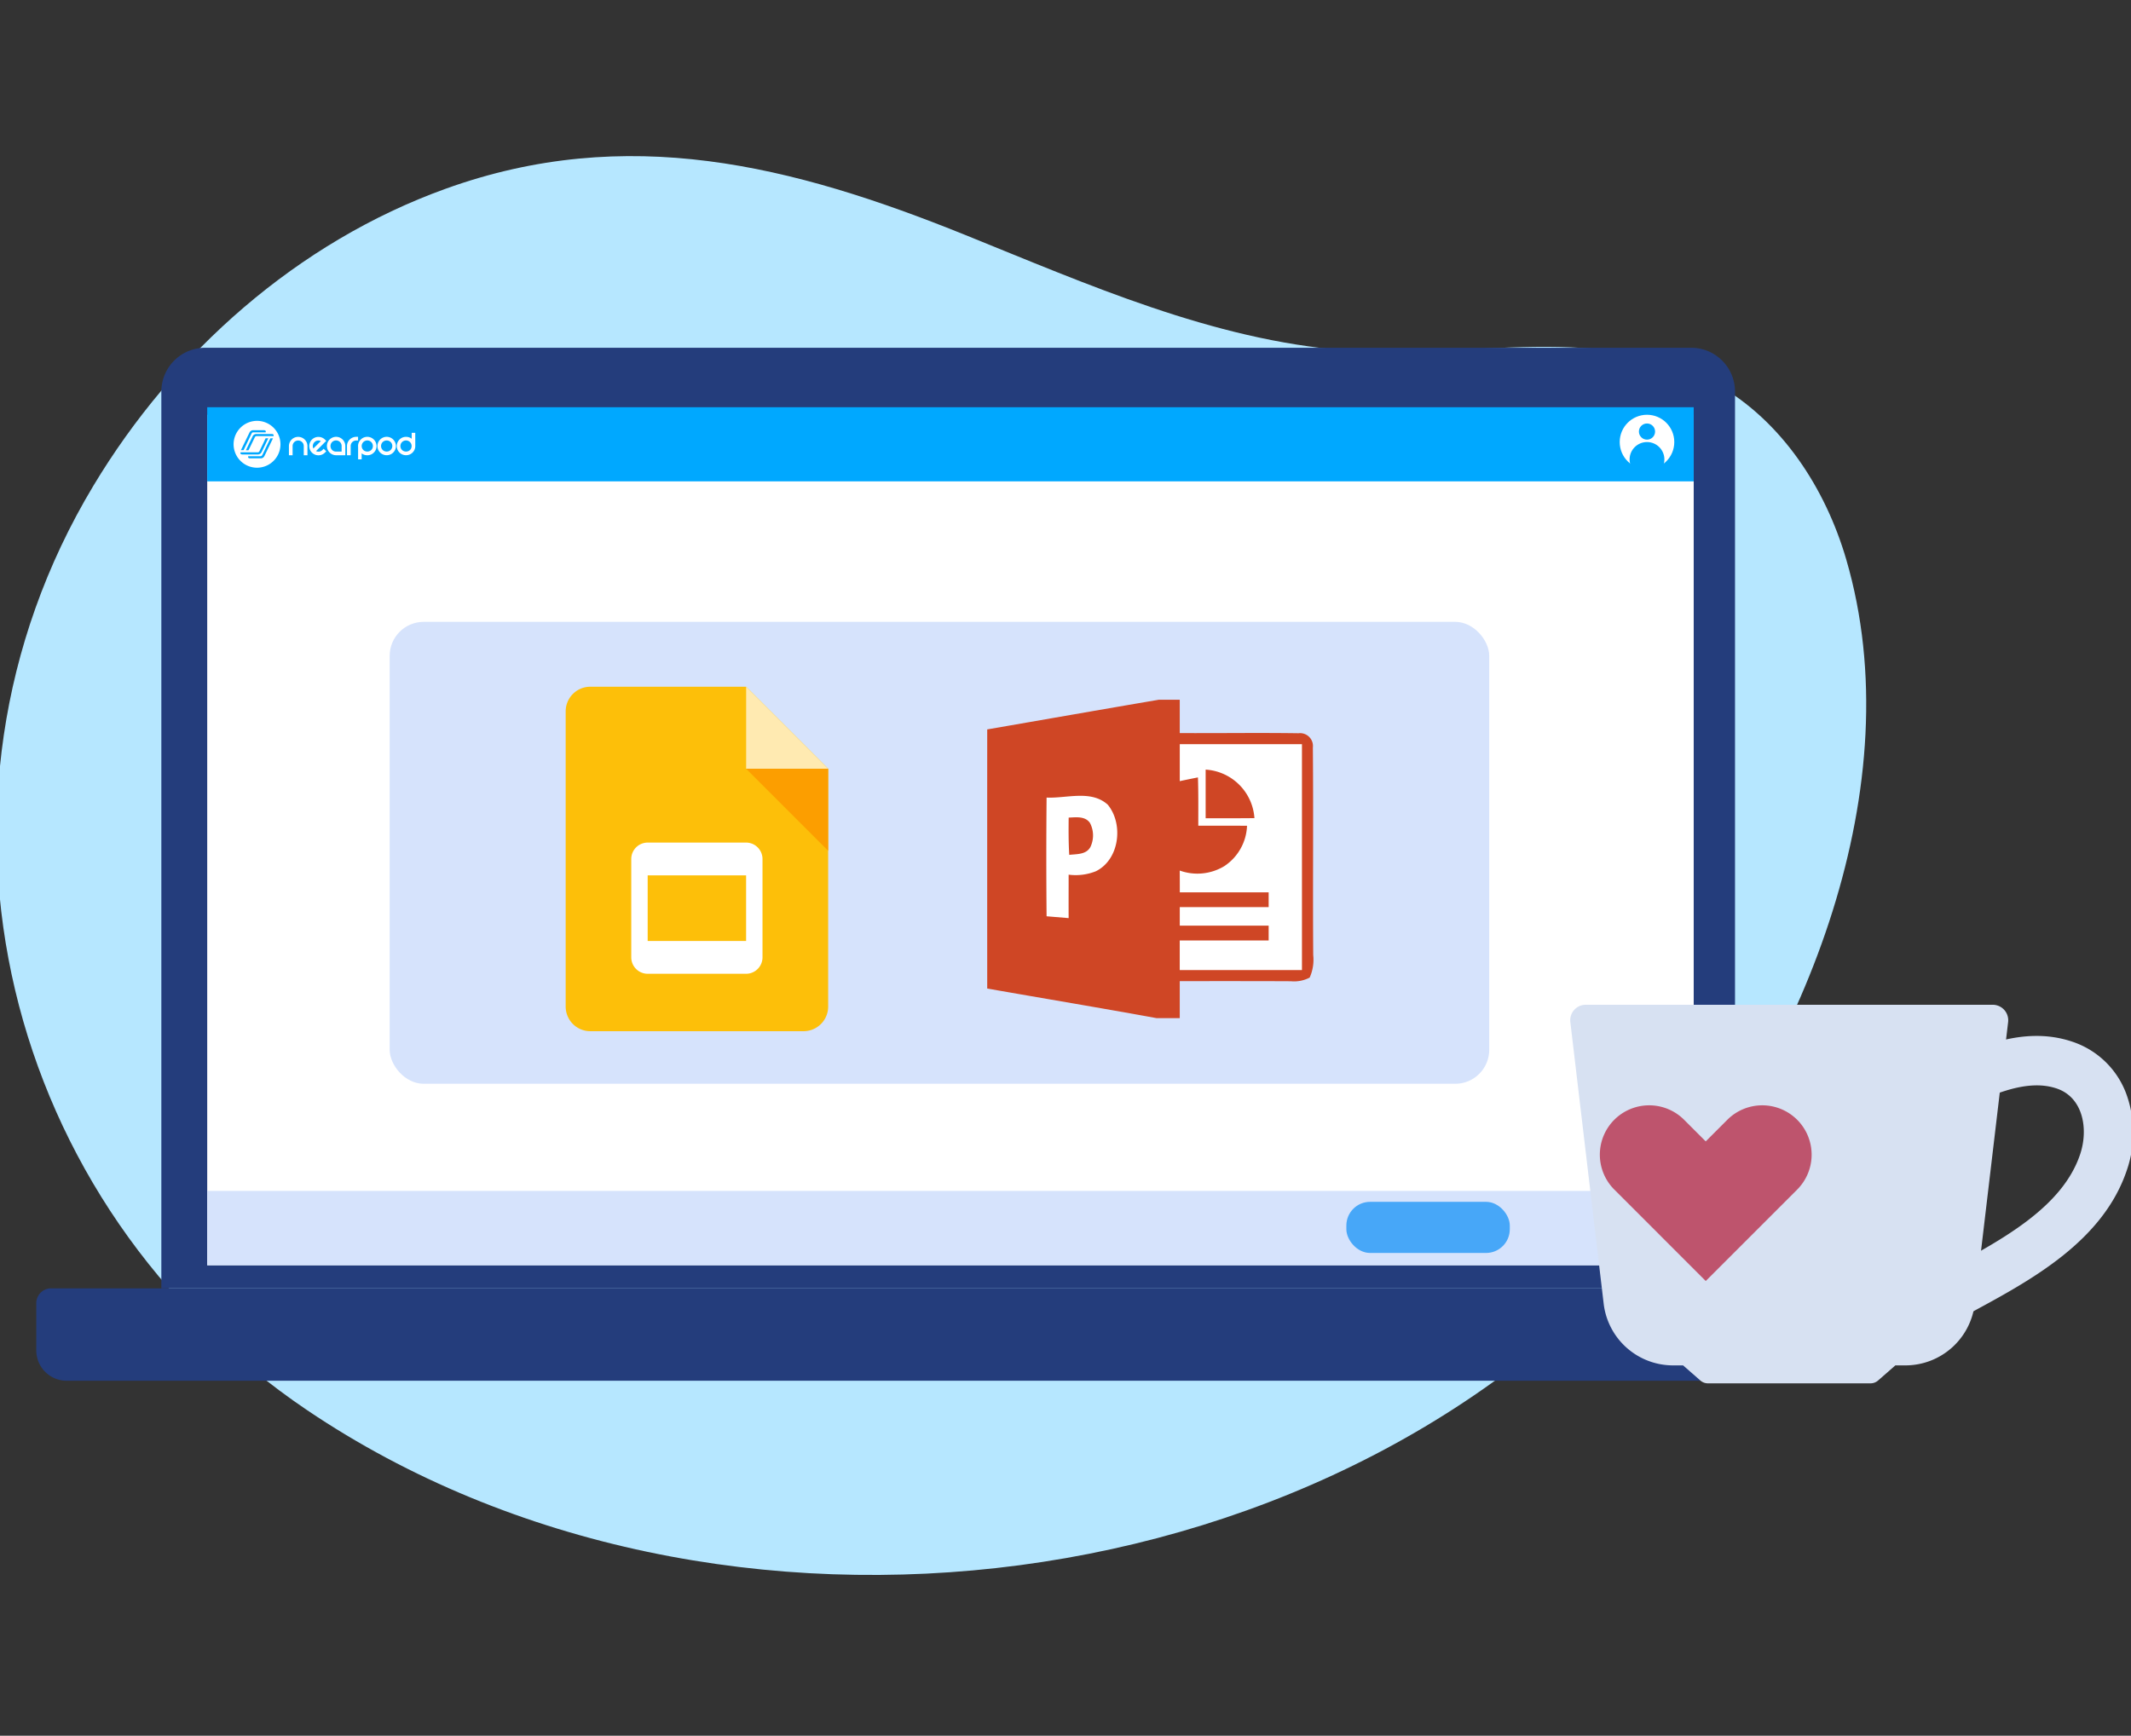
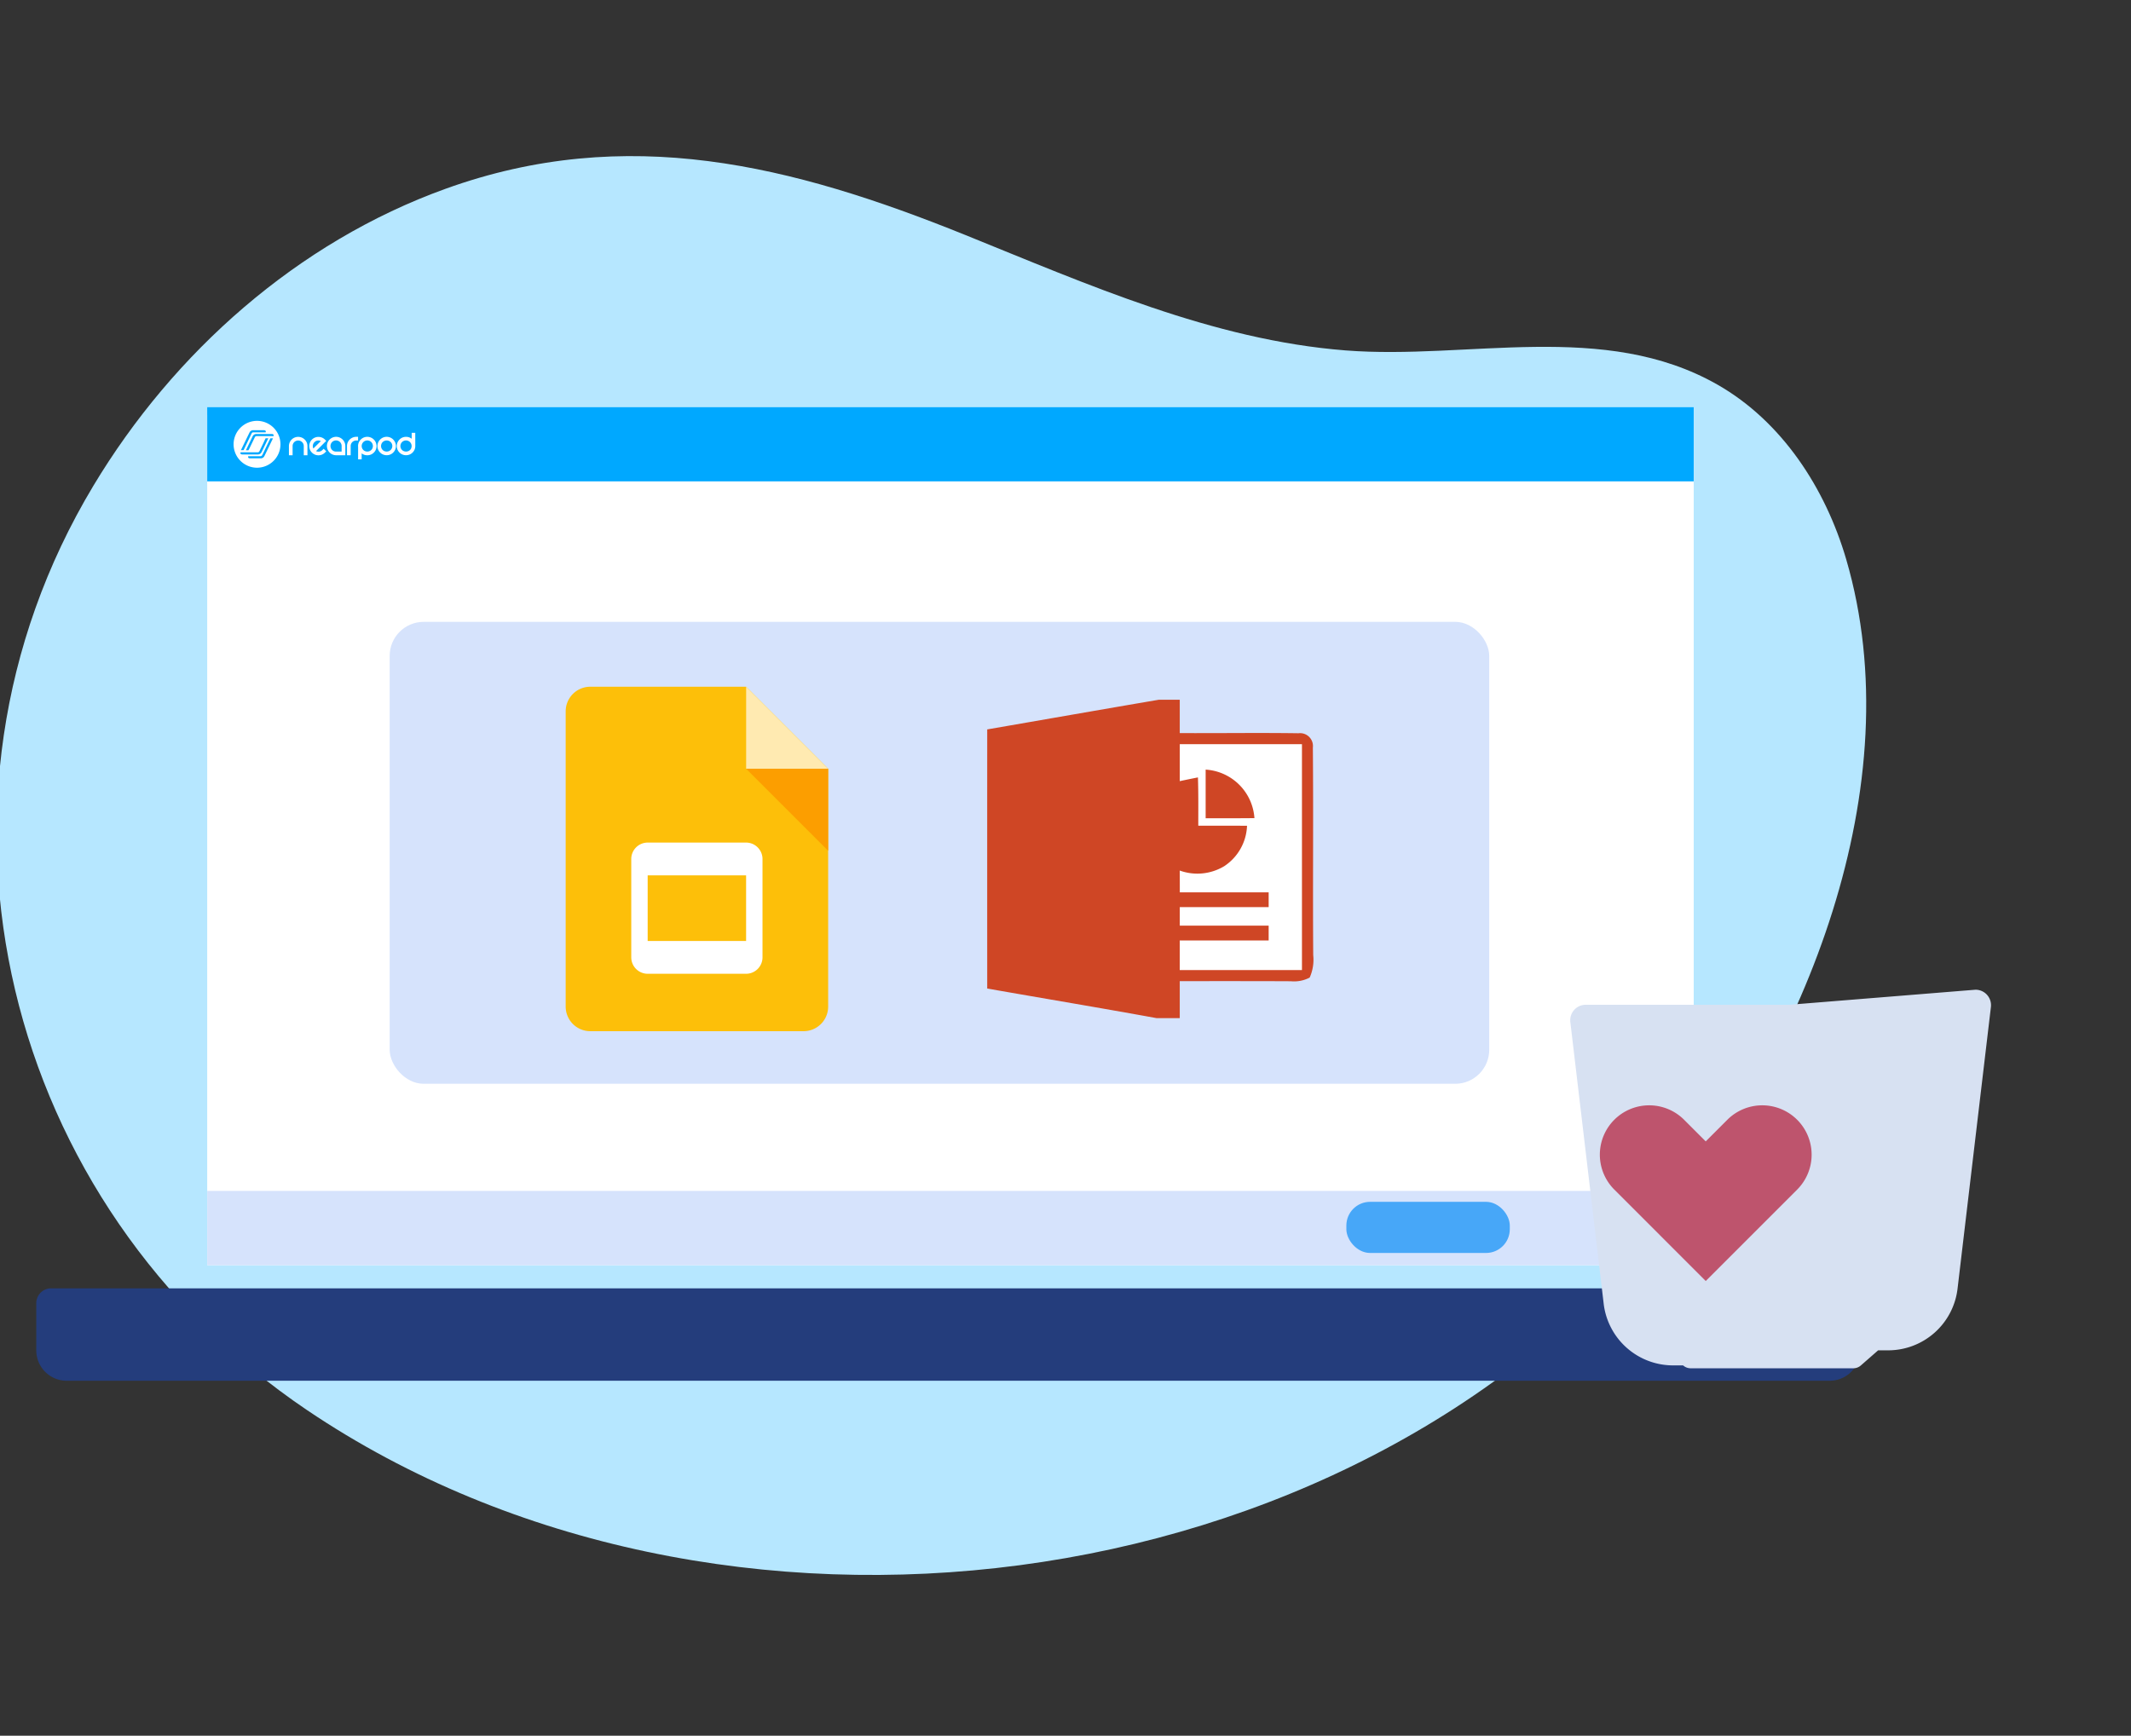
<svg xmlns="http://www.w3.org/2000/svg" width="232" height="189">
  <rect width="100%" height="100%" fill="#333333" stroke="none" />
  <defs>
    <clipPath id="a">
      <path fill="#fff" stroke="#707070" d="M922-3370h232v189H922z" data-name="Rectangle 2973" />
    </clipPath>
  </defs>
  <g clip-path="url(#a)" data-name="1" transform="translate(-922 3370)">
    <g data-name="Group 7460">
      <path fill="#b6e7ff" d="M932.166-3317.104c8.743-14.558 22.262-26.54 38.332-32.336 19.722-7.112 37.7-2.6 56.563 5.016 13.3 5.371 26.932 11.443 41.416 12.58 13.377 1.05 28.151-3.311 40.5 3.726 7.016 4 11.75 11.272 14.017 19.021 7.2 24.613-4.451 53.391-20.115 72.479-34.328 41.831-102.852 50.259-147.445 20.169-33.016-22.281-43.993-66.148-23.268-100.655Z" data-name="Path 7506" />
      <g data-name="Group 7191" transform="translate(925.95 -3332.132)">
        <g data-name="Group 7204">
          <path fill="#243d7c" d="M1.617 102.418h195.322a1.617 1.617 0 0 1 1.617 1.617v5.139a3.308 3.308 0 0 1-3.308 3.308H3.308A3.308 3.308 0 0 1 0 109.174v-5.139a1.617 1.617 0 0 1 1.617-1.617Z" data-name="Rectangle 2845" />
-           <path fill="#243d7c" d="M18.387 0h161.781a4.771 4.771 0 0 1 4.771 4.771v97.647H13.616V4.771A4.771 4.771 0 0 1 18.387 0Z" data-name="Rectangle 2846" />
          <g data-name="Group 7202">
            <path fill="#fff" d="M18.61 7.296h161.832v92.609H18.61z" data-name="Rectangle 2847" />
            <path fill="#d6e3fc" d="M18.61 91.81h161.832v8.095H18.61z" data-name="Rectangle 2848" />
            <g data-name="Group 7201">
              <path fill="#00a8ff" d="M18.61 6.474h161.832v8.073H18.61z" data-name="Rectangle 2849" />
              <g fill="#fff" data-name="Group 7199">
                <g data-name="Group 2">
                  <path d="M27.587 10.312a1 1 0 0 1 .534-.532 1.025 1.025 0 0 1 .782 0 1.017 1.017 0 0 1 .32.214 1.014 1.014 0 0 1 .218.318.987.987 0 0 1 .08.391v1.005h-.4v-1.005a.6.6 0 0 0-.047-.236.61.61 0 0 0-.564-.367.587.587 0 0 0-.235.047.573.573 0 0 0-.194.129.592.592 0 0 0-.129.191.6.6 0 0 0-.047.236v1.005h-.4v-1.005a.987.987 0 0 1 .082-.391Z" data-name="Compound Path" />
                  <path d="m31.285 10.996.282.282-.139.139a1 1 0 0 1-1.417 0 .984.984 0 0 1-.221-.333 1.035 1.035 0 0 1-.07-.376 1.022 1.022 0 0 1 .07-.376 1.009 1.009 0 0 1 .218-.332.962.962 0 0 1 .332-.221 1.016 1.016 0 0 1 .755 0 .968.968 0 0 1 .333.221l.141.138-1.112 1.114a.6.6 0 0 0 .694-.117Zm-1-.72a.6.6 0 0 0-.117.694l.162-.165.235-.232c.083-.083.162-.163.238-.236s.136-.131.177-.173a.6.6 0 0 0-.359-.058.571.571 0 0 0-.333.17Z" data-name="Compound Path 2" />
                  <path d="M32.642 9.697a.991.991 0 0 1 .391.079 1.027 1.027 0 0 1 .532.532.991.991 0 0 1 .08.391v1.005h-1a.989.989 0 0 1-.388-.08 1.017 1.017 0 0 1-.537-.538 1 1 0 0 1 0-.779.961.961 0 0 1 .218-.318 1.078 1.078 0 0 1 .32-.214.97.97 0 0 1 .384-.078Zm.6 1.608v-.609a.588.588 0 0 0-.046-.235.6.6 0 0 0-.323-.323.592.592 0 0 0-.236-.047.605.605 0 0 0-.238.047.6.6 0 0 0-.323.323.585.585 0 0 0-.046.235.6.6 0 0 0 .6.609h.611Z" data-name="Compound Path 3" />
                  <path d="M35.032 9.697v.4h-.2a.6.6 0 0 0-.236.046.606.606 0 0 0-.323.324.587.587 0 0 0-.046.235v1.005h-.4v-1.008a.978.978 0 0 1 .08-.391.96.96 0 0 1 .217-.317 1.053 1.053 0 0 1 .324-.215.983.983 0 0 1 .388-.079h.2Z" data-name="Compound Path 4" />
                  <path d="M36.964 10.313a1.008 1.008 0 0 0-.216-.32 1.01 1.01 0 0 0-1.1-.218 1.032 1.032 0 0 0-.538.538.994.994 0 0 0-.08.389.957.957 0 0 0 .006.1v1.349h.388v-.653a1.107 1.107 0 0 0 .223.133 1.035 1.035 0 0 0 .782 0 1 1 0 0 0 .536-.532 1 1 0 0 0 0-.782Zm-.362.624a.559.559 0 0 1-.129.191.586.586 0 0 1-.2.129.639.639 0 0 1-.476 0 .573.573 0 0 1-.194-.129.592.592 0 0 1-.129-.191.59.59 0 0 1-.047-.235.607.607 0 0 1 .605-.609h.006a.6.6 0 0 1 .238.046.61.61 0 0 1 .371.562.579.579 0 0 1-.047.235Z" data-name="Path 7298" />
                  <path d="M39.154 10.702a.969.969 0 0 1-.08.39 1 1 0 0 1-.534.532 1.025 1.025 0 0 1-.782 0 .966.966 0 0 1-.32-.214.98.98 0 0 1-.218-.318 1 1 0 0 1 0-.779 1.018 1.018 0 0 1 .538-.538 1 1 0 0 1 1.1.218 1.036 1.036 0 0 1 .214.32.975.975 0 0 1 .082.389Zm-.393 0a.6.6 0 0 0-.374-.562.639.639 0 0 0-.476 0 .642.642 0 0 0-.2.13.61.61 0 0 0-.176.432.589.589 0 0 0 .046.235.629.629 0 0 0 .129.191.586.586 0 0 0 .2.129.639.639 0 0 0 .476 0 .6.6 0 0 0 .326-.323.553.553 0 0 0 .047-.232Z" data-name="Path 7299" />
                  <path d="M41.258 9.262h-.388v.646a.931.931 0 0 0-.223-.133 1.035 1.035 0 0 0-.782 0 1.032 1.032 0 0 0-.538.538 1 1 0 0 0 0 .779 1 1 0 0 0 .218.318.976.976 0 0 0 .32.214 1.025 1.025 0 0 0 .782 0 1 1 0 0 0 .535-.532.985.985 0 0 0 .079-.39.2.2 0 0 0 0-.044Zm-.437 1.675a.559.559 0 0 1-.129.191.586.586 0 0 1-.2.129.639.639 0 0 1-.476 0 .619.619 0 0 1-.2-.129.629.629 0 0 1-.129-.191.589.589 0 0 1-.046-.235.607.607 0 0 1 .605-.609h.005a.6.6 0 0 1 .238.046.608.608 0 0 1 .374.562.579.579 0 0 1-.047.235Z" data-name="Path 7300" />
                </g>
                <path d="M24.032 7.959a2.553 2.553 0 0 0-2.551 2.551 2.553 2.553 0 0 0 2.551 2.551 2.553 2.553 0 0 0 2.552-2.551 2.556 2.556 0 0 0-2.552-2.551Zm-.92 1.476.109-.221a.436.436 0 0 1 .423-.235h1.141a.238.238 0 0 1 .153.044.125.125 0 0 1 .05.1.221.221 0 0 1-.021.088H23.65a.2.2 0 0 0-.212.133l-.044.088-.825 1.716h-.289Zm-.84 2.137a.125.125 0 0 1-.05-.1.213.213 0 0 1 .02-.088h1.846a.2.2 0 0 0 .212-.133l.044-.088.434-.9v-.01l.047-.1.141-.3v.006h.291l-.714 1.478-.018.029-.005.015a.436.436 0 0 1-.424.235h-1.675a.252.252 0 0 1-.149-.044Zm2.578.189-.018.029-.005.015a.435.435 0 0 1-.423.235h-1.14a.233.233 0 0 1-.153-.044.126.126 0 0 1-.051-.1.189.189 0 0 1 .021-.087h1.326c.077 0 .135-.015.2-.133l.044-.088.832-1.723h.285Zm.973-2.138h-1.817a.212.212 0 0 0-.214.121l-.521 1.079-.168.338h-.282l.741-1.534a.435.435 0 0 1 .423-.235h1.657a.236.236 0 0 1 .153.044.126.126 0 0 1 .051.1.3.3 0 0 1-.023.087Z" data-name="Path 7301" />
              </g>
              <g data-name="Group 7200" transform="translate(172.386 7.296)">
-                 <circle cx="2.971" cy="2.971" r="2.971" fill="#fff" data-name="Ellipse 1453" />
                <circle cx="1.894" cy="1.894" r="1.894" fill="#00a8ff" data-name="Ellipse 1454" transform="translate(1.077 2.971)" />
-                 <circle cx=".881" cy=".881" r=".881" fill="#00a8ff" data-name="Ellipse 1455" transform="translate(2.09 .948)" />
              </g>
            </g>
          </g>
          <g data-name="Group 7203" transform="translate(142.627 93)">
            <rect width="17.793" height="5.567" fill="#47a7f8" data-name="Rectangle 2850" rx="2.583" />
          </g>
        </g>
        <rect width="119.707" height="50.3" fill="#d6e3fc" data-name="Rectangle 2851" rx="3.703" transform="translate(38.474 29.846)" />
        <g data-name="Group 7209">
          <g data-name="Group 7206">
            <g data-name="Group 7205">
              <path fill="#fdbf09" d="M83.533 74.419H60.315a2.679 2.679 0 0 1-2.68-2.68V39.591a2.679 2.679 0 0 1 2.68-2.68h16.967l8.93 8.93v25.9a2.679 2.679 0 0 1-2.679 2.678Z" data-name="Path 7302" />
              <path fill="#ffeab1" d="M86.211 45.842h-8.93v-8.93Z" data-name="Path 7303" />
              <path fill="#fc9e00" d="m77.281 45.842 8.93 8.931v-8.931Z" data-name="Path 7304" />
              <path fill="#fff" d="M77.277 53.88H66.561a1.791 1.791 0 0 0-1.786 1.785v10.716a1.791 1.791 0 0 0 1.786 1.786h10.716a1.792 1.792 0 0 0 1.786-1.786V55.665a1.791 1.791 0 0 0-1.786-1.785Zm0 3.572v7.145H66.561v-7.145Z" data-name="Path 7305" />
            </g>
          </g>
          <g data-name="Group 7208">
            <g data-name="Group 7207">
              <path fill="#cf4625" d="M122.202 38.328h2.286v3.629c4.31.024 8.624-.045 12.931.019a1.4 1.4 0 0 1 1.561 1.56c.068 7.533-.016 15.068.04 22.605a4.736 4.736 0 0 1-.387 2.439 3.641 3.641 0 0 1-2.045.4c-4.032-.02-8.064-.012-12.1-.012V73h-2.508c-6.145-1.121-12.3-2.145-18.452-3.226q-.006-14.109 0-28.216c6.221-1.075 12.444-2.17 18.674-3.23Z" data-name="Path 7306" />
              <path fill="#fff" d="M124.487 43.166h13.306v24.6h-13.306V64.54h9.681v-1.613h-9.677v-2.016h9.677v-1.613h-9.673c0-.791 0-1.581-.008-2.371a5.663 5.663 0 0 0 4.843-.476 5.514 5.514 0 0 0 2.483-4.4c-1.77-.013-3.541-.009-5.307-.009 0-1.754.021-3.508-.037-5.258-.661.129-1.322.266-1.979.407v-4.02Z" data-name="Path 7307" />
              <path fill="#cf4625" d="M127.313 45.936a5.675 5.675 0 0 1 5.306 5.283c-1.77.02-3.54.012-5.311.012v-5.295Z" data-name="Path 7308" />
-               <path fill="#fff" d="M109.995 48.981c2.189.1 4.842-.867 6.656.774 1.738 2.11 1.279 5.988-1.3 7.25a5.942 5.942 0 0 1-2.96.371c0 1.577-.008 3.154 0 4.73l-2.4-.2a687.274 687.274 0 0 1 0-12.923Z" data-name="Path 7309" />
              <path fill="#cf4625" d="M112.391 51.163c.794-.037 1.778-.182 2.314.565a2.92 2.92 0 0 1 .052 2.644c-.459.831-1.5.751-2.3.847-.084-1.35-.075-2.7-.063-4.056Z" data-name="Path 7310" />
            </g>
          </g>
        </g>
        <g data-name="Group 7211">
-           <path fill="#d7e1f2" d="M190.841 71.542h-22.156a1.686 1.686 0 0 0-1.674 1.886l3.63 30.667a7.61 7.61 0 0 0 7.556 6.715h1.09l1.874 1.64a1.235 1.235 0 0 0 .815.314h17.73a1.235 1.235 0 0 0 .815-.314l1.874-1.64h1.09a7.61 7.61 0 0 0 7.556-6.715l3.631-30.667a1.687 1.687 0 0 0-1.675-1.886Z" data-name="Path 7311" />
+           <path fill="#d7e1f2" d="M190.841 71.542h-22.156a1.686 1.686 0 0 0-1.674 1.886l3.63 30.667a7.61 7.61 0 0 0 7.556 6.715h1.09a1.235 1.235 0 0 0 .815.314h17.73a1.235 1.235 0 0 0 .815-.314l1.874-1.64h1.09a7.61 7.61 0 0 0 7.556-6.715l3.631-30.667a1.687 1.687 0 0 0-1.675-1.886Z" data-name="Path 7311" />
          <g data-name="Group 7210">
-             <path fill="#d7e1f2" d="M207.562 106.364a2.688 2.688 0 0 1-2.352-1.385 2.687 2.687 0 0 1 1.045-3.655c.691-.384 1.387-.761 2.124-1.159 5.734-3.106 12.235-6.627 14.142-12.366.905-2.727.322-6.154-2.544-7.135-3.435-1.176-7.619.887-11.309 2.706l-.844.415a2.689 2.689 0 0 1-3.6-1.237 2.687 2.687 0 0 1 1.236-3.594l.826-.406c4.4-2.169 9.877-4.868 15.426-2.969a9.437 9.437 0 0 1 5.927 5.954 12.4 12.4 0 0 1-.022 7.962c-2.577 7.758-10.4 11.994-16.683 15.4-.724.392-1.407.762-2.074 1.132a2.673 2.673 0 0 1-1.298.337Z" data-name="Path 7312" />
-           </g>
+             </g>
          <path fill="#be546d" d="M191.705 84.064a5.375 5.375 0 0 0-7.6 0l-2.354 2.354-2.354-2.354a5.375 5.375 0 0 0-7.6 0 5.375 5.375 0 0 0 0 7.6l9.955 9.956 9.956-9.956a5.375 5.375 0 0 0-.003-7.6Z" data-name="Path 7313" />
        </g>
      </g>
    </g>
  </g>
</svg>